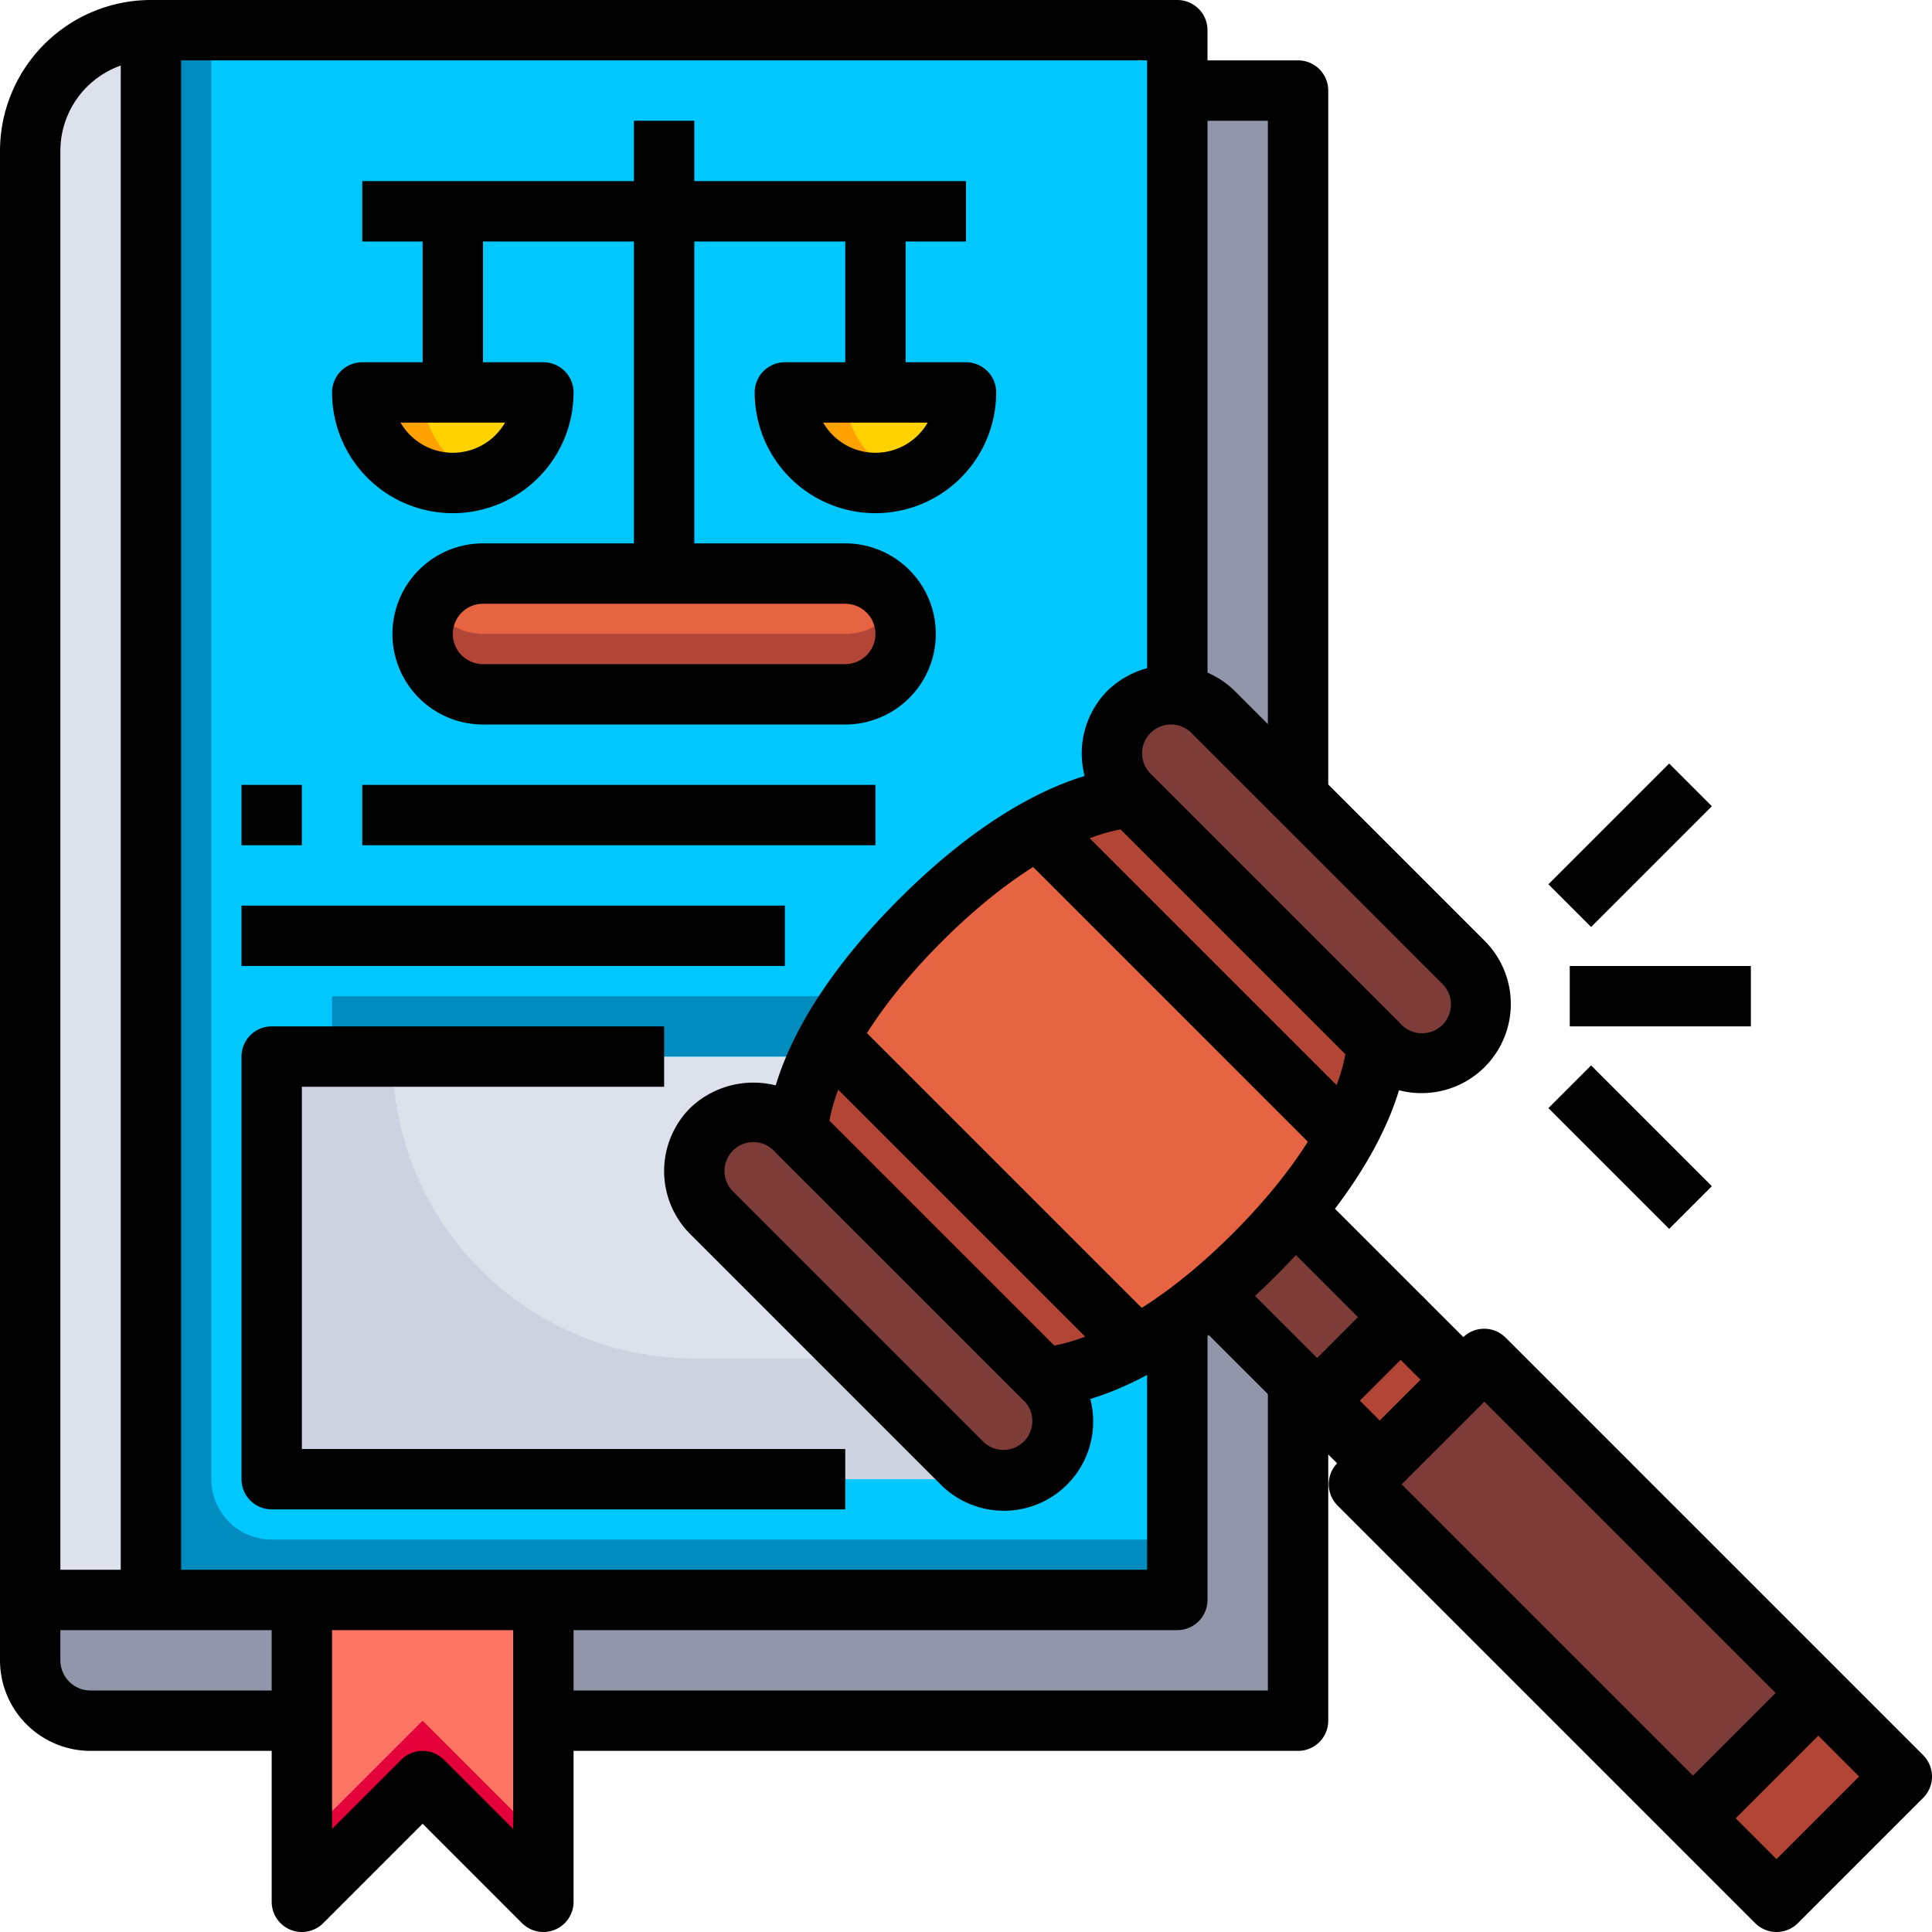
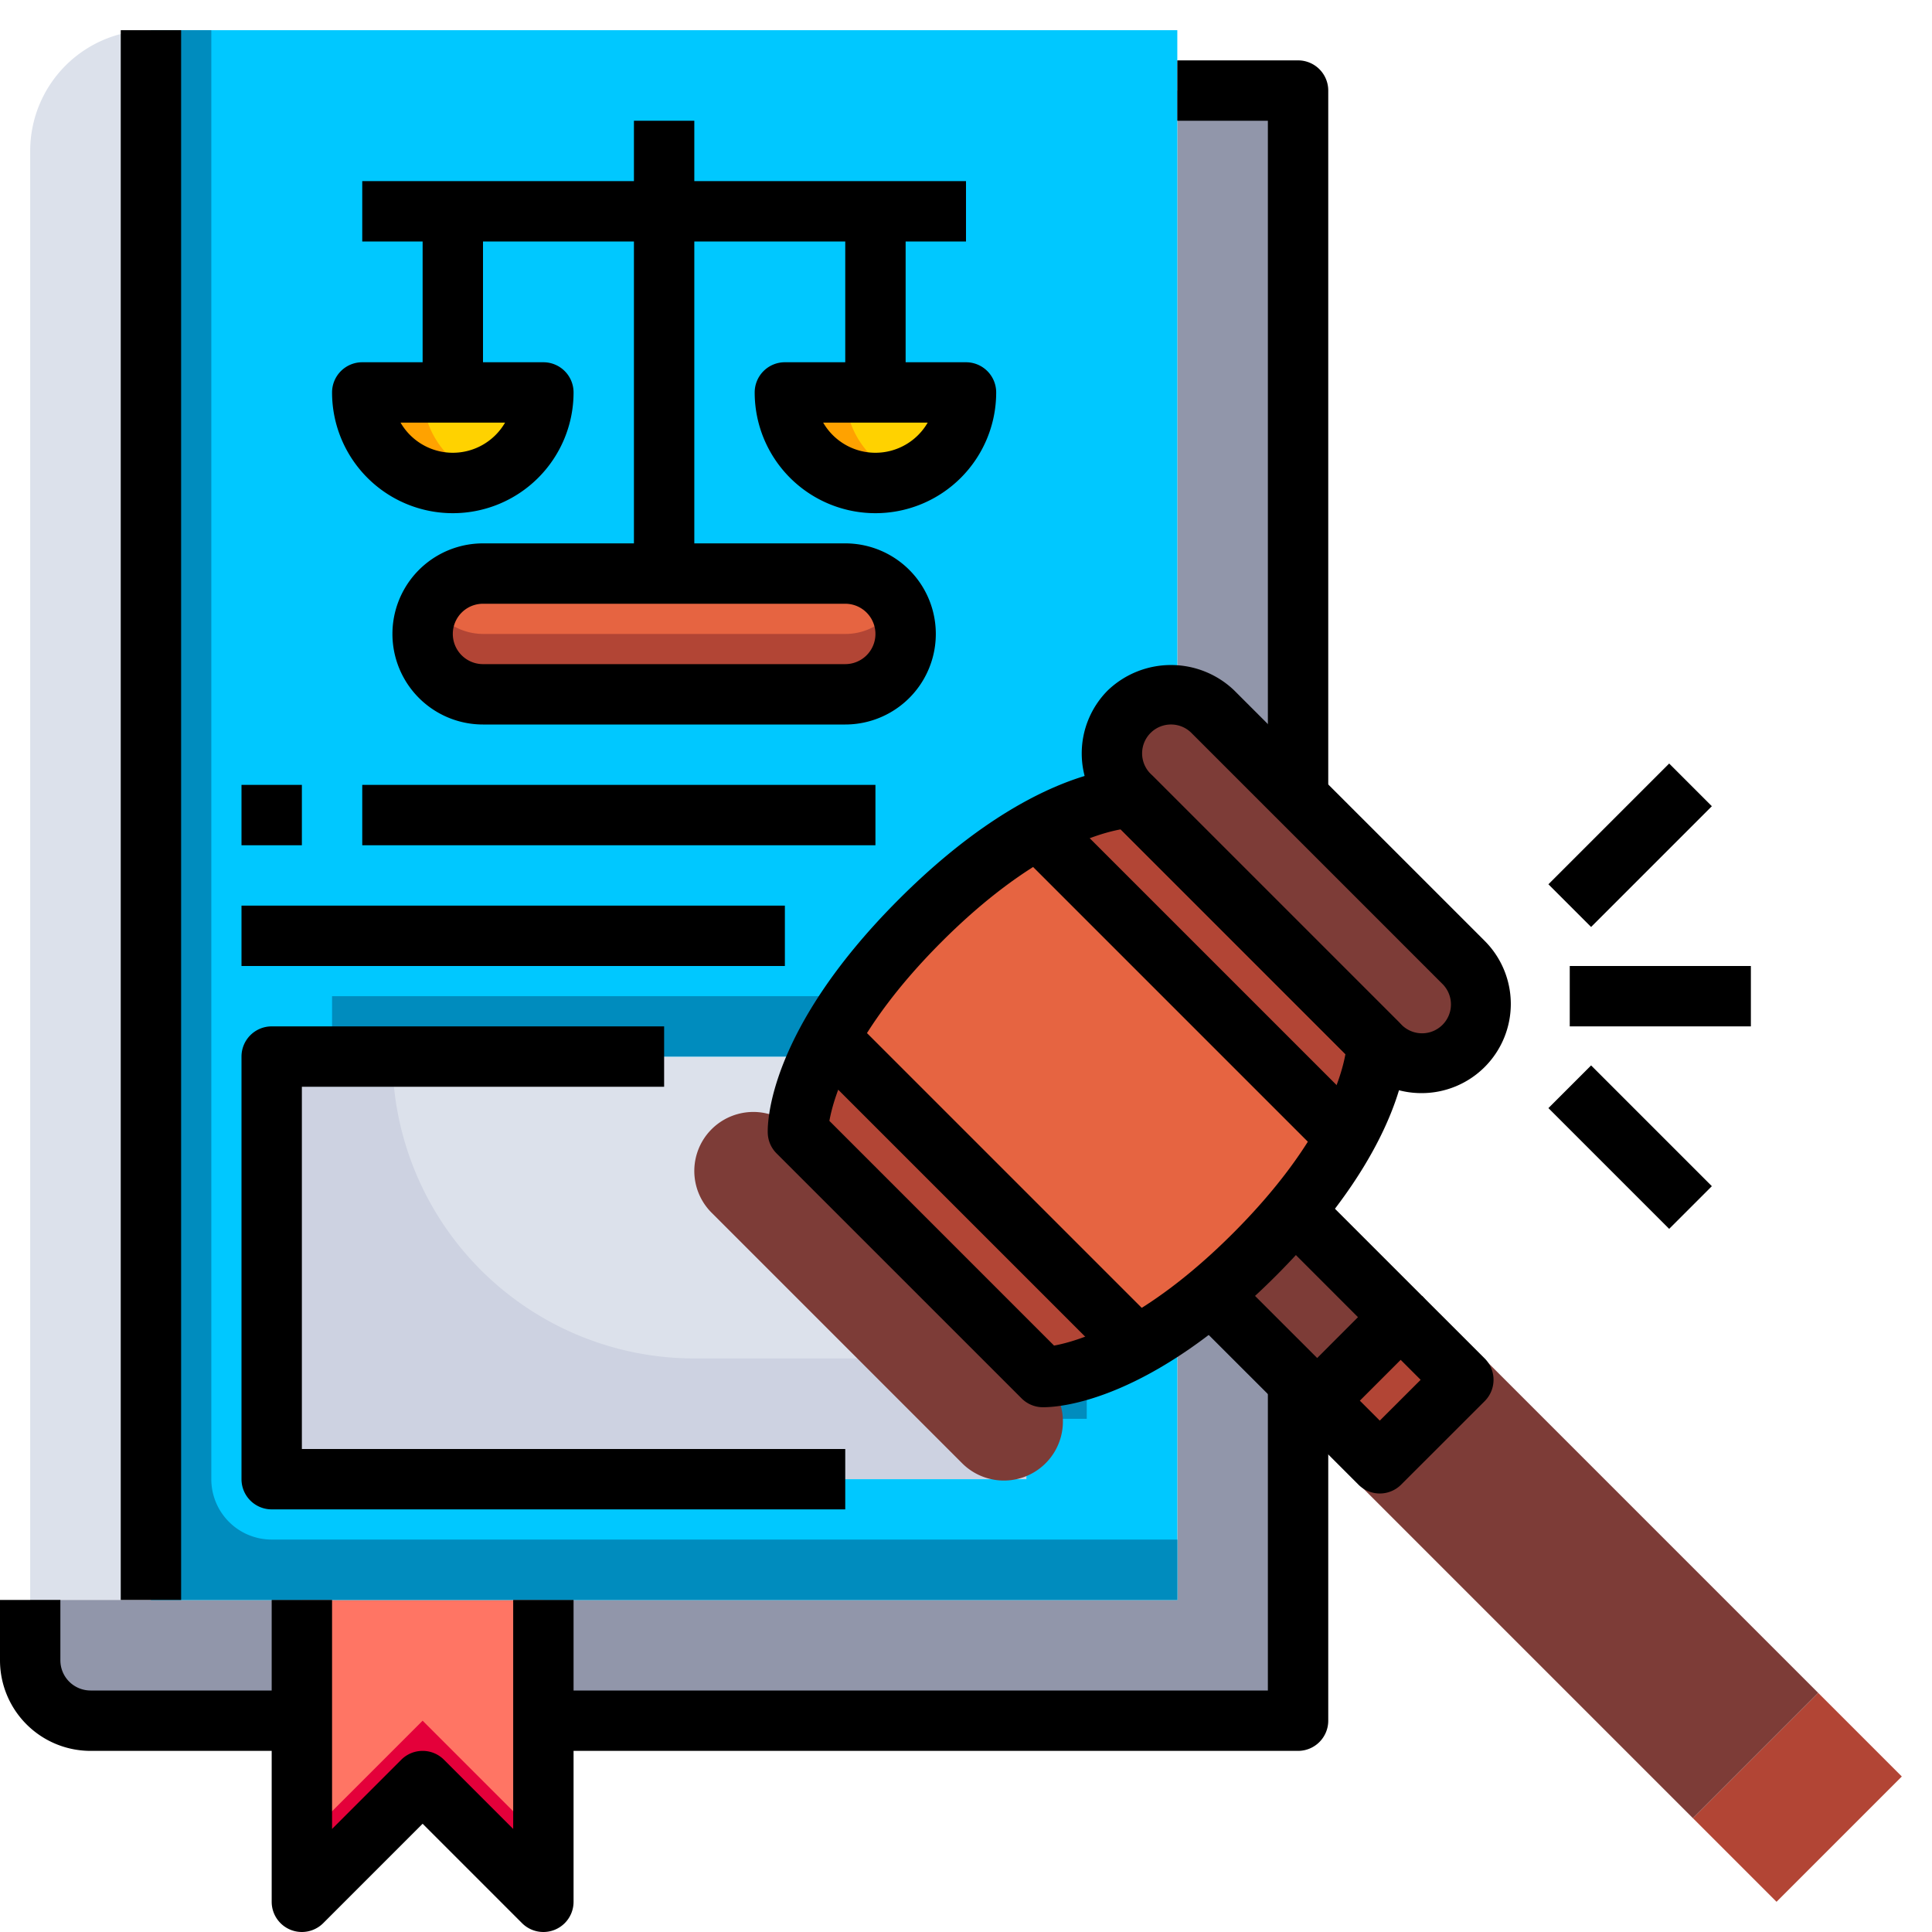
<svg xmlns="http://www.w3.org/2000/svg" viewBox="0 0 64 64">
  <g id="_06-Law" data-name="06-Law">
    <rect x="9" y="35" width="25" height="14" style="fill:#dce1eb" />
    <path d="M13,35H9V49H34V45H23A10,10,0,0,1,13,35Z" style="fill:#cdd2e1" />
    <path d="M5,1V53H1V5A4,4,0,0,1,5,1Z" style="fill:#dce1eb" />
    <polygon points="18 57 18 63 14 59 10 63 10 57 10 53 18 53 18 57" style="fill:#ff7564" />
    <polygon points="10 61 10 63 14 59 18 63 18 61 14 57 10 61" style="fill:#e4003a" />
    <path d="M10,53v4H3a2.006,2.006,0,0,1-2-2V53h9Z" style="fill:#9196aa" />
    <polygon points="43 3 43 57 18 57 18 53 39 53 39 3 43 3" style="fill:#9196aa" />
    <path d="M39,3V53H5V1H39ZM34,49V35H9V49Z" style="fill:#00c8ff" />
    <polygon points="36 47 36 33 11 33 11 35 34 35 34 47 36 47" style="fill:#008cbe" />
    <path d="M20,51H9a2,2,0,0,1-2-2V1H5V53H39V51Z" style="fill:#008cbe" />
    <path d="M28,19a2.006,2.006,0,0,1,2,2,2.015,2.015,0,0,1-2,2H16a2.006,2.006,0,0,1-2-2,2.015,2.015,0,0,1,2-2Z" style="fill:#e66441" />
    <path d="M29.41,20.41A1.955,1.955,0,0,1,28,21H16a2,2,0,0,1-1.721-1A1.963,1.963,0,0,0,14,21a2.006,2.006,0,0,0,2,2H28a1.984,1.984,0,0,0,1.721-3A1.938,1.938,0,0,1,29.41,20.41Z" style="fill:#b24535" />
    <path d="M26,13h6a3,3,0,0,1-6,0Z" style="fill:#ffd200" />
    <path d="M28,13H26a2.973,2.973,0,0,0,4,2.817A2.986,2.986,0,0,1,28,13Z" style="fill:#ffa200" />
    <path d="M12,13h6a3,3,0,0,1-6,0Z" style="fill:#ffd200" />
    <path d="M14,13H12a2.973,2.973,0,0,0,4,2.817A2.986,2.986,0,0,1,14,13Z" style="fill:#ffa200" />
    <path d="M27.46,34.39l10.2,10.2a6.75,6.75,0,0,1-3.11,1.03L26.43,37.5A6.75,6.75,0,0,1,27.46,34.39Z" style="fill:#b24535" />
    <path d="M37.49,26.43l8.13,8.13a6.954,6.954,0,0,1-1.03,3.11L34.38,27.46A6.989,6.989,0,0,1,37.49,26.43Z" style="fill:#b24535" />
    <path d="M46.4,43.63,43.63,46.4l-3.51-3.51c.46-.39.94-.83,1.44-1.33s.94-.98,1.33-1.44Z" style="fill:#7d3c37" />
    <polygon points="46.4 43.63 48.47 45.71 45.71 48.47 43.63 46.4 46.4 43.63" style="fill:#b24535" />
    <rect x="56.606" y="57.581" width="5.869" height="3.917" transform="translate(-24.662 59.54) rotate(-45)" style="fill:#b24535" />
    <rect x="49.691" y="44.804" width="5.869" height="15.641" transform="translate(-21.798 52.625) rotate(-45)" style="fill:#7d3c37" />
    <path d="M48.47,31.87a1.954,1.954,0,0,1,.58,1.39,1.915,1.915,0,0,1-.58,1.38,1.956,1.956,0,0,1-2.76,0l-.09-.08-8.13-8.13-.08-.09a1.915,1.915,0,0,1-.58-1.38,1.96,1.96,0,0,1,3.34-1.39Z" style="fill:#7d3c37" />
    <path d="M34.64,45.71a1.955,1.955,0,1,1-2.77,2.76l-8.3-8.3a1.955,1.955,0,1,1,2.77-2.76l.09.09,8.12,8.12Z" style="fill:#7d3c37" />
    <path d="M34.38,27.46,44.59,37.67a16.439,16.439,0,0,1-1.7,2.45c-.39.46-.83.94-1.33,1.44s-.98.94-1.44,1.33a16.439,16.439,0,0,1-2.45,1.7h-.01l-10.2-10.2v-.01a19.991,19.991,0,0,1,6.92-6.92Z" style="fill:#e66441" />
    <path d="M34.572,46.616h-.056a1,1,0,0,1-.675-.293l-8.116-8.115a.993.993,0,0,1-.292-.675c-.012-.337.018-3.418,4.35-7.749s7.416-4.363,7.748-4.35a1,1,0,0,1,.675.292l8.116,8.116a1,1,0,0,1,.292.675c.012.337-.018,3.417-4.349,7.748C38.114,46.414,35.113,46.616,34.572,46.616Zm-7.1-9.488,7.445,7.446c.81-.147,3.009-.8,5.931-3.724s3.572-5.107,3.721-5.931l-7.445-7.445c-.811.147-3.008.8-5.93,3.723S27.624,36.3,27.475,37.128Z" />
    <path d="M47.091,36.211A2.95,2.95,0,0,1,45,35.348l-8.3-8.3a2.956,2.956,0,0,1,0-4.181,3.028,3.028,0,0,1,4.181,0l8.3,8.3h0a2.954,2.954,0,0,1-2.091,5.044ZM38.791,24a.956.956,0,0,0-.677,1.632l8.3,8.3a.957.957,0,1,0,1.354-1.352l-8.3-8.3A.953.953,0,0,0,38.791,24Z" />
-     <path d="M33.257,50.045a2.952,2.952,0,0,1-2.091-.863l-8.3-8.3a2.956,2.956,0,0,1,0-4.181,3.027,3.027,0,0,1,4.181,0l8.3,8.3h0a2.955,2.955,0,0,1-2.091,5.045Zm-8.3-12.211a.956.956,0,0,0-.677,1.632l8.3,8.3a.957.957,0,0,0,1.354-1.352l-8.3-8.3A.953.953,0,0,0,24.957,37.834Z" />
    <rect x="38.482" y="24.74" width="2" height="15.651" transform="translate(-11.463 37.457) rotate(-45.001)" />
    <rect x="31.565" y="31.657" width="2" height="15.651" transform="translate(-18.38 34.592) rotate(-45.001)" />
    <path d="M43.633,47.4a1,1,0,0,1-.707-.293l-4.151-4.15,1.414-1.414,3.444,3.443,1.352-1.353-3.443-3.443,1.414-1.414,4.15,4.15a1,1,0,0,1,0,1.414L44.34,47.106A1,1,0,0,1,43.633,47.4Z" />
    <path d="M45.707,49.474h0A1,1,0,0,1,45,49.181l-2.074-2.075,1.414-1.414,1.367,1.368,1.354-1.352-1.369-1.369,1.414-1.414L49.182,45a1,1,0,0,1,0,1.415l-2.768,2.766A1,1,0,0,1,45.707,49.474Z" />
-     <path d="M58.85,64a1,1,0,0,1-.707-.293L44.309,49.873a1,1,0,0,1,0-1.414l4.15-4.15a1,1,0,0,1,1.414,0L63.707,58.143a1,1,0,0,1,0,1.414l-4.15,4.15A1,1,0,0,1,58.85,64ZM46.43,49.166l12.42,12.42,2.736-2.736L49.166,46.43Z" />
-     <rect x="55.223" y="57.158" width="5.87" height="2" transform="translate(-24.09 58.158) rotate(-45)" />
-     <path d="M39,54H1a1,1,0,0,1-1-1V5A5.006,5.006,0,0,1,5,0H39a1,1,0,0,1,1,1V23H38V2H5A3,3,0,0,0,2,5V52H38V44h2v9A1,1,0,0,1,39,54Z" />
    <path d="M10,58H3a3,3,0,0,1-3-3V53H2v2a1,1,0,0,0,1,1h7Z" />
    <path d="M44,26H42V4H39V2h4a1,1,0,0,1,1,1Z" />
    <path d="M18,64a1,1,0,0,1-.707-.293L14,60.414l-3.293,3.293A1,1,0,0,1,9,63V53h2v7.586l2.293-2.293a1,1,0,0,1,1.414,0L17,60.586V53h2V63a1,1,0,0,1-1,1Z" />
    <path d="M43,58H18V56H42V46h2V57A1,1,0,0,1,43,58Z" />
    <rect x="4" y="1" width="2" height="52" />
    <path d="M28,50H9a1,1,0,0,1-1-1V35a1,1,0,0,1,1-1H22v2H10V48H28Z" />
    <path d="M28,24H16a3,3,0,0,1,0-6H28a3,3,0,0,1,0,6ZM16,20a1,1,0,0,0,0,2H28a1,1,0,0,0,0-2Z" />
    <path d="M15,17a4,4,0,0,1-4-4,1,1,0,0,1,1-1h6a1,1,0,0,1,1,1A4,4,0,0,1,15,17Zm-1.731-3a2,2,0,0,0,3.462,0Z" />
    <path d="M29,17a4,4,0,0,1-4-4,1,1,0,0,1,1-1h6a1,1,0,0,1,1,1A4,4,0,0,1,29,17Zm-1.731-3a2,2,0,0,0,3.462,0Z" />
    <rect x="14" y="7" width="2" height="6" />
    <rect x="28" y="7" width="2" height="6" />
    <rect x="12" y="6" width="20" height="2" />
    <rect x="21" y="4" width="2" height="15" />
    <rect x="8" y="26" width="2" height="2" />
    <rect x="12" y="26" width="17" height="2" />
    <rect x="8" y="30" width="18" height="2" />
    <rect x="52" y="32" width="6" height="2" />
    <rect x="51.172" y="27" width="5.657" height="2" transform="translate(-3.983 46.385) rotate(-45)" />
    <rect x="53" y="35.172" width="2" height="5.657" transform="translate(-11.054 49.314) rotate(-45)" />
  </g>
</svg>